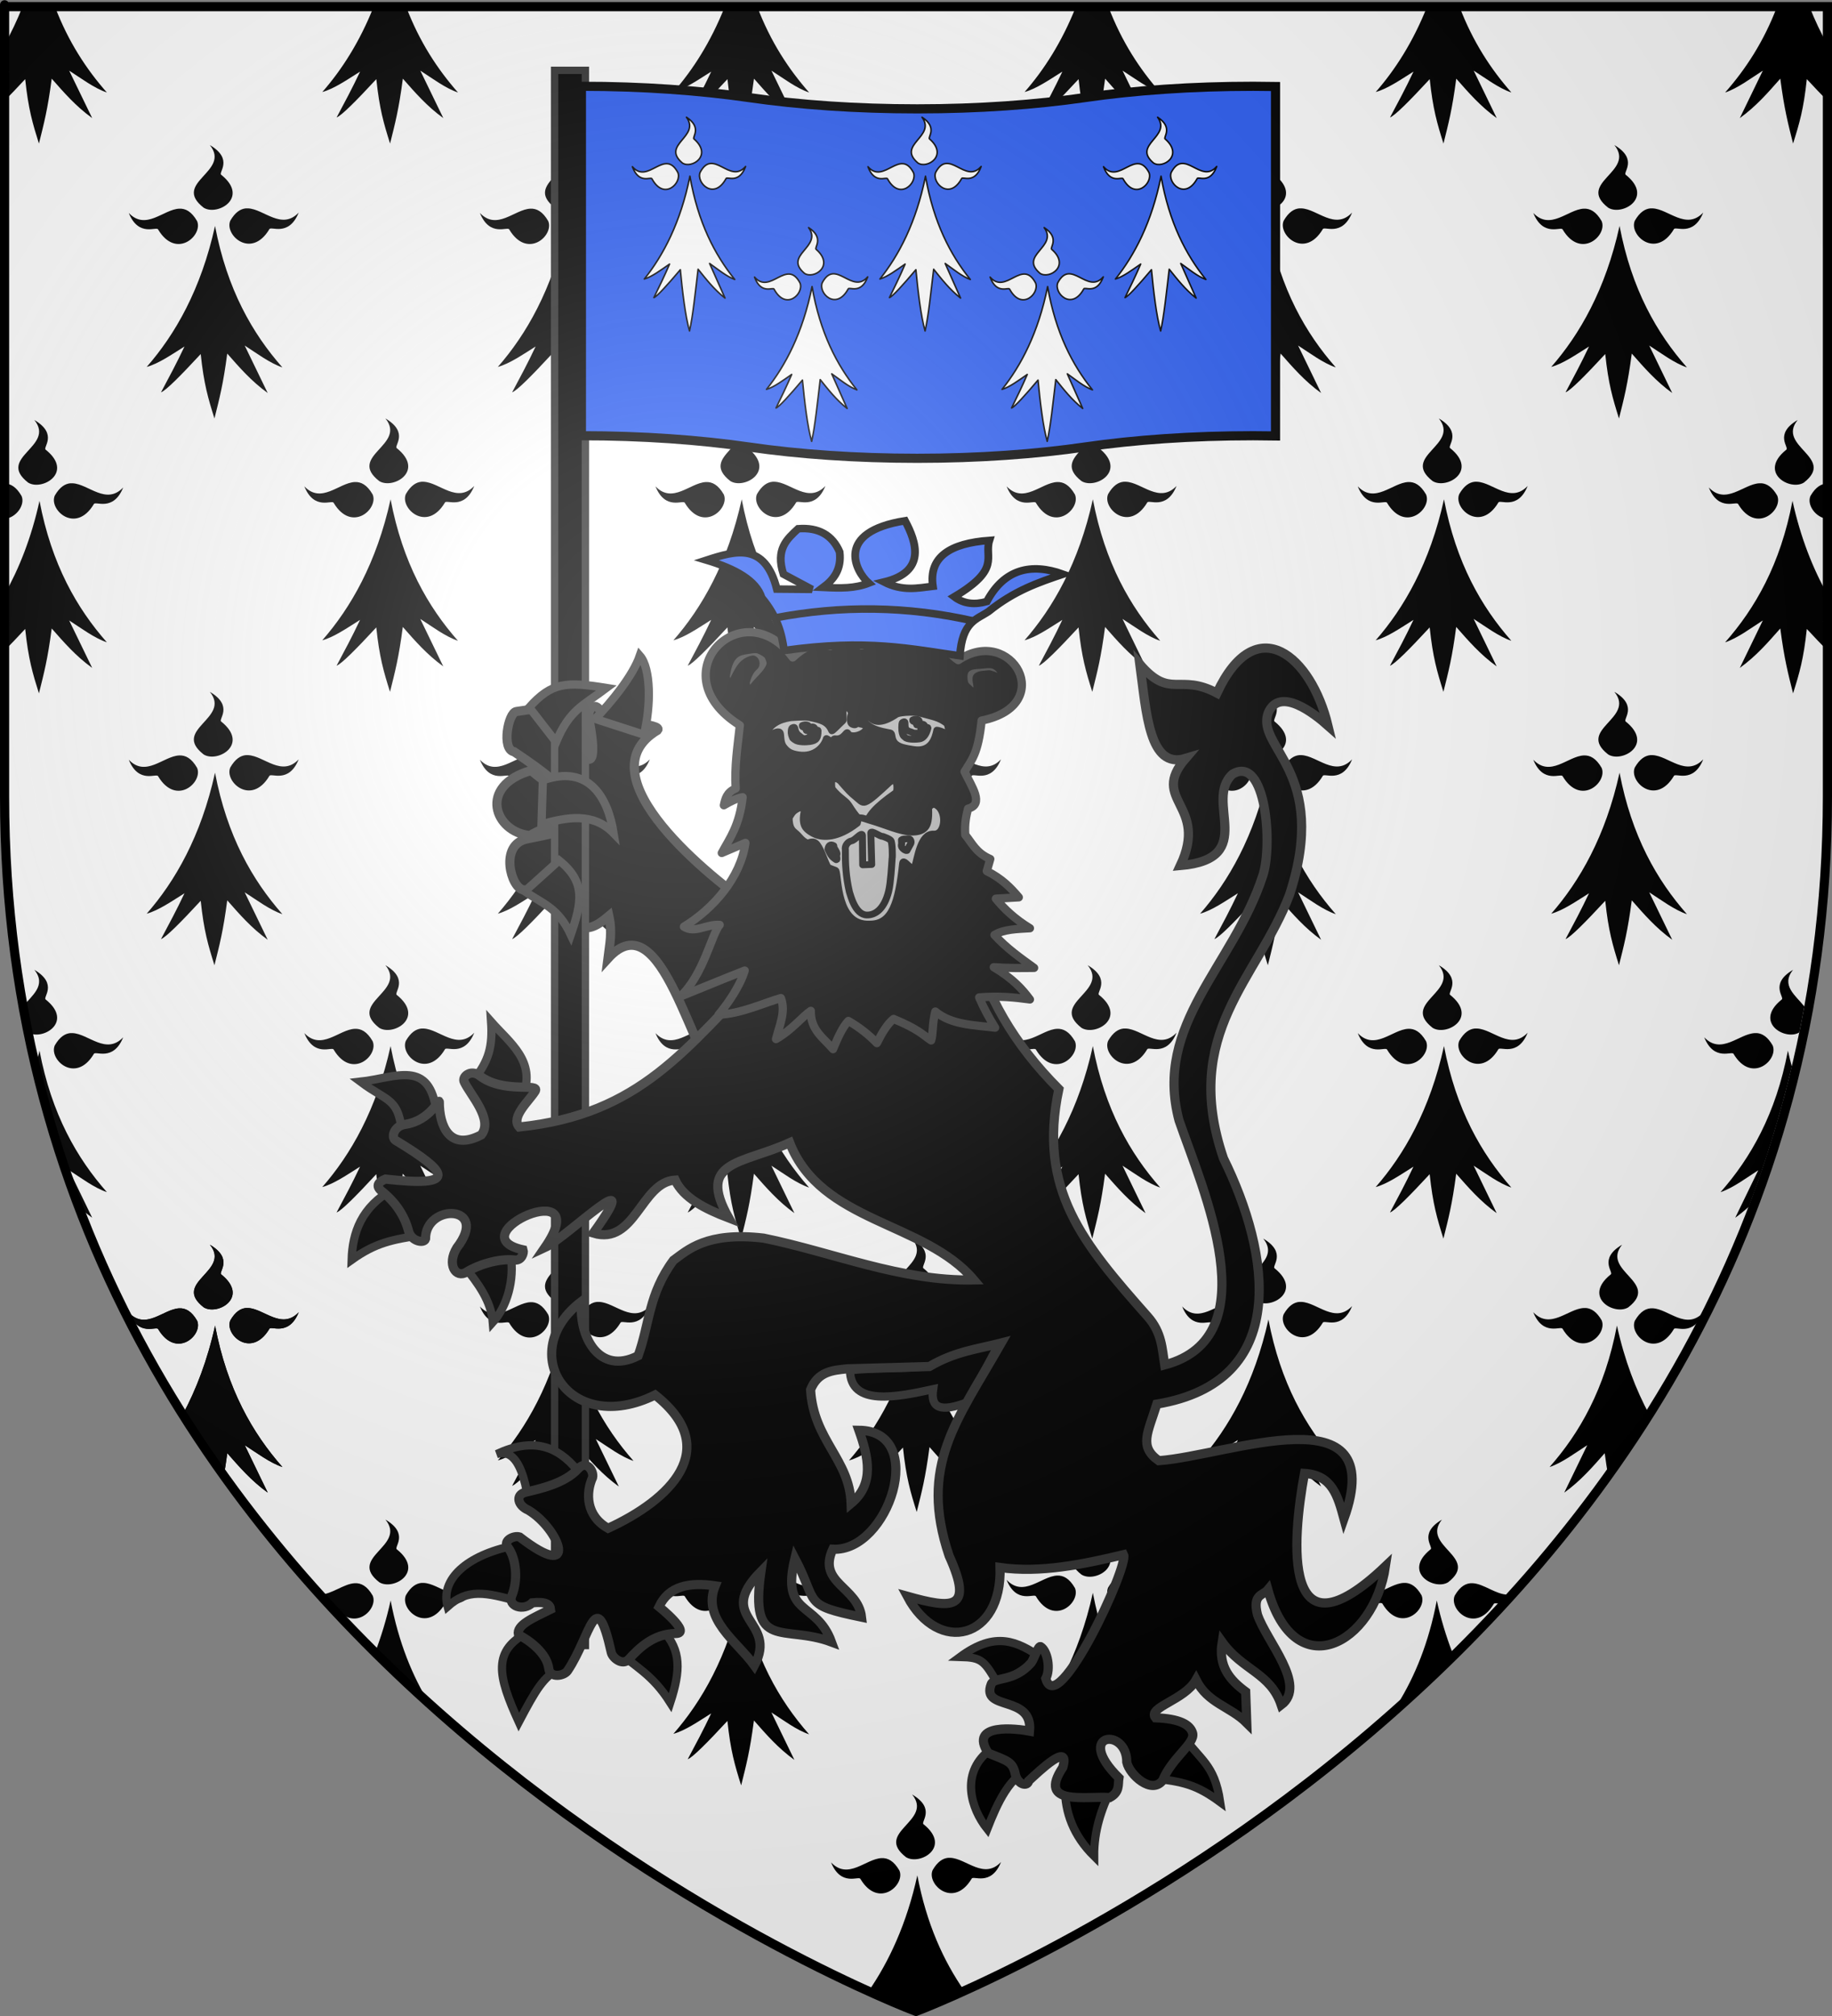
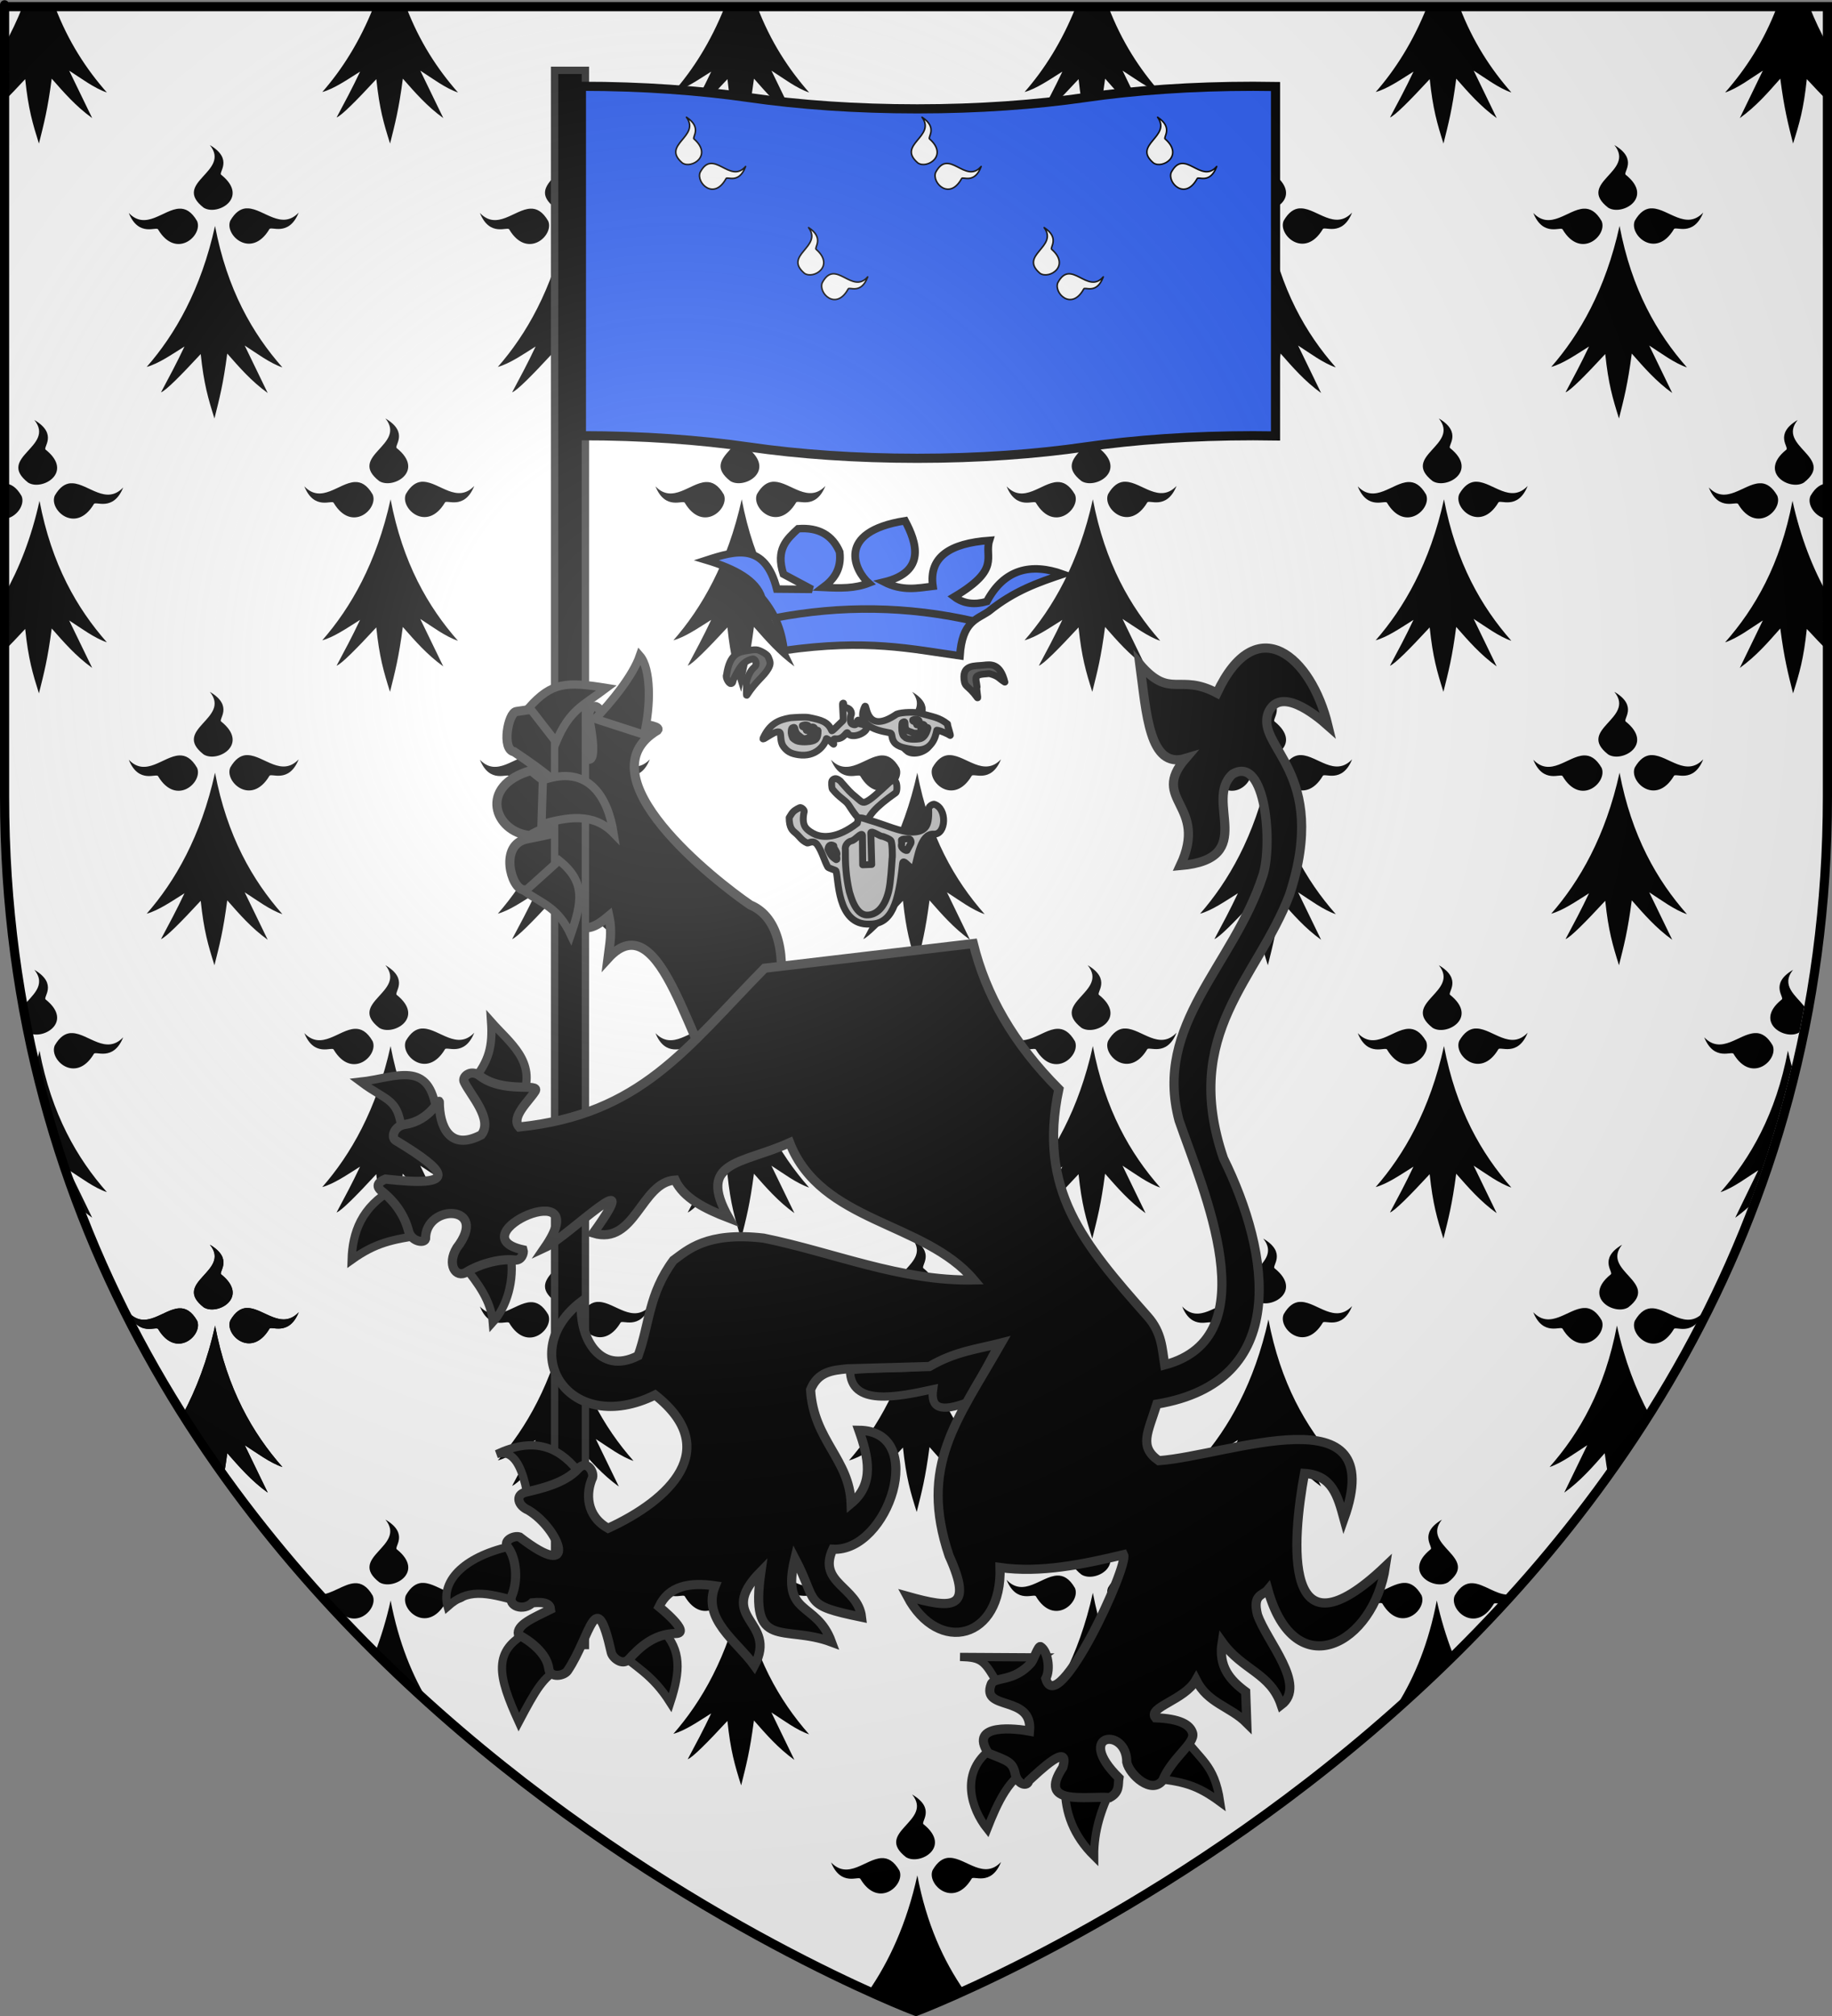
<svg xmlns="http://www.w3.org/2000/svg" xmlns:ns1="http://sodipodi.sourceforge.net/DTD/sodipodi-0.dtd" xmlns:ns2="http://www.inkscape.org/namespaces/inkscape" xmlns:xlink="http://www.w3.org/1999/xlink" height="660" width="600" version="1.0" id="svg2" ns1:version="0.32" ns2:version="0.46" ns1:docname="Blason_ville_fr_Ploërmel_(Morbihan).svg" ns1:docbase="D:\mes documents\Héraldique" ns2:export-filename="/Users/olivier/Desktop/Blason Rouge/Blason_Vide_3D.png" ns2:export-xdpi="144" ns2:export-ydpi="144" ns2:output_extension="org.inkscape.output.svg.inkscape">
  <rect width="100%" height="100%" fill="#808080" stroke="none" />
  <ns1:namedview ns2:window-height="977" ns2:window-width="1280" ns2:pageshadow="2" ns2:pageopacity="0.0" guidetolerance="10.0" gridtolerance="10.0" objecttolerance="10" borderopacity="1.0" bordercolor="#666666" pagecolor="#ffffff" id="base" showgrid="false" height="660px" ns2:zoom="1.1594271" ns2:cx="246.90376" ns2:cy="393.80898" ns2:window-x="-4" ns2:window-y="-4" ns2:current-layer="layer3" ns2:object-nodes="true" ns2:snap-global="false" />
  <desc id="desc4">Flag of Canton of Valais (Wallis)</desc>
  <defs id="defs6">
    <ns2:perspective ns1:type="inkscape:persp3d" ns2:vp_x="0 : 330 : 1" ns2:vp_y="0 : 1000 : 0" ns2:vp_z="600 : 330 : 1" ns2:persp3d-origin="300 : 220 : 1" id="perspective146" />
    <linearGradient id="linearGradient2893">
      <stop style="stop-color:white;stop-opacity:0.314;" offset="0" id="stop2895" />
      <stop id="stop2897" offset="0.19" style="stop-color:white;stop-opacity:0.251;" />
      <stop style="stop-color:#6b6b6b;stop-opacity:0.125;" offset="0.6" id="stop2901" />
      <stop style="stop-color:black;stop-opacity:0.125;" offset="1" id="stop2899" />
    </linearGradient>
    <radialGradient ns2:collect="always" xlink:href="#linearGradient2893" id="radialGradient3163" gradientUnits="userSpaceOnUse" gradientTransform="matrix(1.353,0,0,1.349,-77.629,-85.747)" cx="221.445" cy="226.331" fx="221.445" fy="226.331" r="300" />
  </defs>
  <g ns2:groupmode="layer" id="layer3" ns2:label="Fond écu" style="display:inline">
    <path ns1:nodetypes="cccccc" d="M 300,658.5 C 300,658.5 598.5,546.18 598.5,260.728 C 598.5,-24.723 598.5,2.176 598.5,2.176 L 1.5,2.176 L 1.5,260.728 C 1.5,546.18 300,658.5 300,658.5 z" style="fill:#ffffff;fill-opacity:1;fill-rule:evenodd;stroke:none;stroke-width:1px;stroke-linecap:butt;stroke-linejoin:miter;stroke-opacity:1" id="path7373" />
    <g id="g7308" ns2:label="Meubles" transform="translate(1400,-2.8023842e-4)">
      <g id="g3645" ns2:label="Calque 1" transform="translate(-117.596,-235.493)">
        <g transform="translate(109.318,303.367)" id="g7133" />
      </g>
    </g>
    <g transform="translate(701.5,-1.5)" style="display:inline" ns2:label="Meubles" id="g9139" />
    <g id="g5230">
      <rect width="600" height="660" x="0" y="-7.1054274e-15" style="fill:none;fill-opacity:1;fill-rule:nonzero;stroke:none;stroke-width:6.203;stroke-linecap:round;stroke-linejoin:round;stroke-miterlimit:4;stroke-dasharray:none;stroke-opacity:1" id="rect7092" />
      <path style="fill:#000000;fill-opacity:1;fill-rule:evenodd;stroke:none;stroke-width:1px;stroke-linecap:butt;stroke-linejoin:miter;stroke-opacity:1;display:inline" d="M 298.75,587.5 C 305.796,596.237 286.098,599.73 296.719,608 C 301.249,610.808 311.796,604.721 302.5,597.25 C 301.3,596.61 306.713,592.186 298.75,587.5 z M 310.532,608.218 C 308.769,608.385 307.041,609.475 305.438,612.25 C 303.427,616.902 312.269,624.982 318.219,615.062 C 318.64,613.852 324.577,617.717 327.844,609.593 C 322.242,615.479 316.484,608.451 311.282,608.218 C 311.027,608.207 310.784,608.195 310.532,608.218 z M 288.719,608.312 C 283.517,608.545 277.79,615.604 272.188,609.718 C 275.455,617.842 281.392,613.945 281.813,615.156 C 287.763,625.076 296.574,617.027 294.563,612.375 C 292.731,609.203 290.755,608.221 288.719,608.312 z M 300.438,613.968 C 296.942,629.855 291.139,642.206 284.469,651.875 C 286.298,652.703 287.875,653.424 289.407,654.093 C 289.749,653.876 290.098,653.651 290.438,653.437 C 290.292,653.748 290.147,654.037 290,654.343 C 292.003,655.214 293.702,655.971 295.125,656.562 C 295.343,656.328 295.529,656.146 295.75,655.906 C 295.787,656.251 295.807,656.542 295.844,656.875 C 298.517,657.976 300,658.5 300,658.5 C 300,658.5 301.515,657.954 304.282,656.812 C 304.331,656.448 304.388,656.129 304.438,655.75 C 304.649,655.989 304.853,656.23 305.063,656.468 C 306.588,655.835 308.462,655.039 310.625,654.093 L 310.157,653.125 C 310.496,653.342 310.843,653.585 311.188,653.812 C 312.656,653.168 314.087,652.533 315.813,651.75 C 309.004,641.954 303.457,629.841 300.438,613.968 z" id="path9317" />
      <path style="fill:#000000;fill-opacity:1;fill-rule:evenodd;stroke:none;stroke-width:1px;stroke-linecap:butt;stroke-linejoin:miter;stroke-opacity:1;display:inline" d="M 126.25,497.5 C 133.295,506.237 113.598,509.73 124.219,518 C 128.748,520.808 139.296,514.721 130,507.25 C 128.799,506.61 134.212,502.186 126.25,497.5 z M 138.031,518.218 C 136.269,518.385 134.541,519.475 132.938,522.25 C 130.927,526.902 139.768,534.982 145.719,525.062 C 146.14,523.852 152.076,527.717 155.344,519.593 C 149.742,525.479 143.983,518.451 138.781,518.218 C 138.527,518.207 138.283,518.195 138.031,518.218 z M 116.219,518.312 C 112.585,518.475 108.674,521.976 104.75,522.062 C 105.644,523.052 106.538,524.022 107.438,525 C 108.431,524.902 109.178,524.769 109.312,525.156 C 115.263,535.076 124.073,527.027 122.062,522.375 C 120.23,519.203 118.254,518.221 116.219,518.312 z M 127.938,523.968 C 126.571,530.176 124.826,535.821 122.844,541 C 128.755,546.86 134.726,552.454 140.719,557.843 C 135.092,548.768 130.567,537.792 127.938,523.968 z" id="path9291" ns2:tile-cx="130.04688" ns2:tile-cy="527.67188" ns2:tile-w="50.59375" ns2:tile-h="60.34375" ns2:tile-x0="104.75" ns2:tile-y0="497.5" />
      <path style="fill:#000000;fill-opacity:1;fill-rule:evenodd;stroke:none;stroke-width:1px;stroke-linecap:butt;stroke-linejoin:miter;stroke-opacity:1;display:inline" d="M 68.751,407.5 C 75.796,416.237 56.098,419.73 66.719,428 C 71.249,430.808 81.796,424.721 72.501,417.25 C 71.299,416.61 76.713,412.186 68.751,407.5 z M 80.532,428.218 C 78.77,428.385 77.041,429.475 75.438,432.25 C 73.427,436.902 82.269,444.982 88.219,435.062 C 88.64,433.852 94.577,437.717 97.844,429.593 C 92.242,435.479 86.484,428.451 81.282,428.218 C 81.027,428.207 80.783,428.195 80.532,428.218 z M 58.719,428.312 C 53.517,428.545 47.79,435.604 42.188,429.718 C 45.455,437.842 51.392,433.945 51.813,435.156 C 57.763,445.076 66.574,437.027 64.563,432.375 C 62.731,429.203 60.755,428.221 58.719,428.312 z M 70.438,433.968 C 67.922,445.402 64.209,455.004 59.844,463.093 C 64.179,469.966 68.675,476.648 73.313,483.125 C 73.681,480.989 74.065,478.601 74.438,475.75 C 78.415,480.261 82.308,484.786 87.688,488.656 L 80.157,473.125 C 84.057,475.618 88.364,478.89 92.501,480.281 C 82.693,469.157 74.398,454.786 70.438,433.968 z" id="path9294" ns2:tile-cx="70.016125" ns2:tile-cy="448.07812" ns2:tile-w="55.65625" ns2:tile-h="81.15625" ns2:tile-x0="42.188" ns2:tile-y0="407.5" />
      <path style="fill:#000000;fill-opacity:1;fill-rule:evenodd;stroke:none;display:inline" d="M 122.376,2.187 C 117.772,13.805 111.861,22.932 105.563,30.125 C 109.419,29.067 113.746,26.068 117.938,23.437 C 115.375,28.895 112.814,33.621 110.251,38.437 C 111.781,37.918 116.654,33.038 123.251,25.906 C 124.285,35.711 125.662,40.351 127.751,47 C 129.413,40.362 130.618,35.837 131.938,25.75 C 135.915,30.261 139.808,34.786 145.188,38.656 L 137.657,23.125 C 141.557,25.618 145.864,28.89 150,30.281 C 143.354,22.743 137.379,13.704 133,2.187 L 122.376,2.187 z" id="path9488" ns2:tile-cx="127.78175" ns2:tile-cy="24.59375" ns2:tile-w="44.4375" ns2:tile-h="44.8125" ns2:tile-x0="105.563" ns2:tile-y0="2.1875" />
      <path style="fill:#000000;fill-opacity:1;fill-rule:evenodd;stroke:none;display:inline" d="M 68.734,47.5 C 75.779,56.237 56.082,59.73 66.703,68 C 71.233,70.808 81.78,64.721 72.484,57.25 C 71.284,56.61 76.697,52.186 68.734,47.5 z M 80.516,68.218 C 78.754,68.385 77.025,69.475 75.422,72.25 C 73.411,76.902 82.253,84.982 88.203,75.062 C 88.624,73.852 94.561,77.717 97.828,69.593 C 92.226,75.479 86.468,68.451 81.266,68.218 C 81.011,68.207 80.767,68.195 80.516,68.218 z M 58.703,68.312 C 53.501,68.545 47.774,75.604 42.172,69.718 C 45.439,77.842 51.376,73.945 51.797,75.156 C 57.747,85.076 66.558,77.027 64.547,72.375 C 62.715,69.203 60.739,68.221 58.703,68.312 z M 70.422,73.968 C 65.841,94.783 57.324,109.53 48.047,120.125 C 51.903,119.067 56.23,116.068 60.422,113.437 C 57.859,118.895 55.298,123.621 52.734,128.437 C 54.265,127.918 59.138,123.038 65.734,115.906 C 66.769,125.711 68.146,130.351 70.234,137 C 71.897,130.362 73.102,125.837 74.422,115.75 C 78.399,120.261 82.291,124.786 87.672,128.656 L 80.141,113.125 C 84.041,115.618 88.348,118.89 92.484,120.281 C 82.677,109.157 74.382,94.786 70.422,73.968 z" id="path10100" ns2:tile-cx="1470.0001" ns2:tile-cy="92.25" ns2:tile-w="55.6563" ns2:tile-h="89.5" ns2:tile-x0="1442.172" ns2:tile-y0="47.5" />
      <use style="display:inline" x="0" y="0" ns2:tiled-clone-of="#path10100" xlink:href="#path10100" transform="translate(57.5,89.5)" id="use10104" width="600" height="660" />
      <use style="display:inline" x="0" y="0" ns2:tiled-clone-of="#path10100" xlink:href="#path10100" transform="translate(0,179)" id="use10106" width="600" height="660" />
      <use style="display:inline" x="0" y="0" ns2:tiled-clone-of="#path10100" xlink:href="#path10100" transform="translate(57.5,268.5)" id="use10108" width="600" height="660" />
      <use style="display:inline" x="0" y="0" ns2:tiled-clone-of="#path10100" xlink:href="#path10100" transform="translate(115,0)" id="use10116" width="600" height="660" />
      <use style="display:inline" x="0" y="0" ns2:tiled-clone-of="#path10100" xlink:href="#path10100" transform="translate(172.5,89.5)" id="use10118" width="600" height="660" />
      <use style="display:inline" x="0" y="0" ns2:tiled-clone-of="#path10100" xlink:href="#path10100" transform="translate(115,179)" id="use10120" width="600" height="660" />
      <use style="display:inline" x="0" y="0" ns2:tiled-clone-of="#path10100" xlink:href="#path10100" transform="translate(172.5,268.5)" id="use10122" width="600" height="660" />
      <use style="display:inline" x="0" y="0" ns2:tiled-clone-of="#path10100" xlink:href="#path10100" transform="translate(115,358)" id="use10124" width="600" height="660" />
      <use style="display:inline" x="0" y="0" ns2:tiled-clone-of="#path10100" xlink:href="#path10100" transform="translate(172.5,447.5)" id="use10126" width="600" height="660" />
      <use style="display:inline" x="0" y="0" ns2:tiled-clone-of="#path10100" xlink:href="#path10100" transform="translate(230,0)" id="use10130" width="600" height="660" />
      <use style="display:inline" x="0" y="0" ns2:tiled-clone-of="#path10100" xlink:href="#path10100" transform="translate(287.5,89.5)" id="use10132" width="600" height="660" />
      <use style="display:inline" x="0" y="0" ns2:tiled-clone-of="#path10100" xlink:href="#path10100" transform="translate(230,179)" id="use10134" width="600" height="660" />
      <use style="display:inline" x="0" y="0" ns2:tiled-clone-of="#path10100" xlink:href="#path10100" transform="translate(287.5,268.5)" id="use10136" width="600" height="660" />
      <use style="display:inline" x="0" y="0" ns2:tiled-clone-of="#path10100" xlink:href="#path10100" transform="translate(230,358)" id="use10138" width="600" height="660" />
      <use style="display:inline" x="0" y="0" ns2:tiled-clone-of="#path10100" xlink:href="#path10100" transform="translate(287.5,447.5)" id="use10140" width="600" height="660" />
      <use style="display:inline" x="0" y="0" ns2:tiled-clone-of="#path10100" xlink:href="#path10100" transform="translate(345,0)" id="use10144" width="600" height="660" />
      <use style="display:inline" x="0" y="0" ns2:tiled-clone-of="#path10100" xlink:href="#path10100" transform="translate(402.5,89.5)" id="use10146" width="600" height="660" />
      <use style="display:inline" x="0" y="0" ns2:tiled-clone-of="#path10100" xlink:href="#path10100" transform="translate(345,179)" id="use10148" width="600" height="660" />
      <use style="display:inline" x="0" y="0" ns2:tiled-clone-of="#path10100" xlink:href="#path10100" transform="translate(402.5,268.5)" id="use10150" width="600" height="660" />
      <use style="display:inline" x="0" y="0" ns2:tiled-clone-of="#path10100" xlink:href="#path10100" transform="translate(345,358)" id="use10152" width="600" height="660" />
      <use style="display:inline" x="0" y="0" ns2:tiled-clone-of="#path10100" xlink:href="#path10100" transform="translate(460,0)" id="use10158" width="600" height="660" />
      <use style="display:inline" x="0" y="0" ns2:tiled-clone-of="#path10100" xlink:href="#path10100" transform="translate(460,179)" id="use10162" width="600" height="660" />
      <use style="display:inline" x="0" y="0" ns2:tiled-clone-of="#path9294" xlink:href="#path9294" id="use10174" width="600" height="660" />
      <use style="display:inline" x="0" y="0" ns2:tiled-clone-of="#path9294" xlink:href="#path9294" transform="matrix(-1,0,0,1,600,0)" id="use10176" width="600" height="660" />
      <use style="display:inline" x="0" y="0" ns2:tiled-clone-of="#path11587" xlink:href="#path11587" id="use10180" transform="matrix(-1,0,0,1,600,0)" width="600" height="660" />
      <use style="display:inline" x="0" y="0" ns2:tiled-clone-of="#path9360" xlink:href="#path9360" transform="matrix(-1,0,0,1,600,0)" id="use10187" width="600" height="660" />
      <use style="display:inline" x="0" y="0" ns2:tiled-clone-of="#path9370" xlink:href="#path9370" transform="matrix(-1,0,0,1,598.5,0)" id="use10194" width="600" height="660" />
      <use style="display:inline" x="0" y="0" ns2:tiled-clone-of="#path9488" xlink:href="#path9488" transform="translate(115,0)" id="use10201" width="600" height="660" />
      <use style="display:inline" x="0" y="0" ns2:tiled-clone-of="#path9488" xlink:href="#path9488" transform="translate(230,0)" id="use10203" width="600" height="660" />
      <use style="display:inline" x="0" y="0" ns2:tiled-clone-of="#path9488" xlink:href="#path9488" transform="translate(345,0)" id="use10205" width="600" height="660" />
      <use style="display:inline" x="0" y="0" ns2:tiled-clone-of="#path9291" xlink:href="#path9291" transform="matrix(-1,0,0,1,598.5,0)" id="use10214" width="600" height="660" />
      <path style="fill:#000000;fill-opacity:1;fill-rule:evenodd;stroke:none;stroke-width:1px;stroke-linecap:butt;stroke-linejoin:miter;stroke-opacity:1;display:inline" d="M 11.25,137.5 C 18.295,146.237 -1.402,149.73 9.219,158 C 13.748,160.808 24.296,154.721 15,147.25 C 13.799,146.61 19.212,142.186 11.25,137.5 z M 23.031,158.218 C 21.269,158.385 19.541,159.475 17.938,162.25 C 15.927,166.902 24.768,174.982 30.719,165.062 C 31.14,163.852 37.076,167.717 40.344,159.593 C 34.742,165.479 28.983,158.451 23.781,158.218 C 23.527,158.207 23.283,158.195 23.031,158.218 z M 1.5,158.312 L 1.5,169.875 C 5.343,169.511 8.316,165.275 7.062,162.375 C 5.316,159.352 3.435,158.324 1.5,158.312 z M 12.938,163.968 C 10.263,176.123 6.227,186.196 1.5,194.593 L 1.5,204.343 C 1.976,204.04 2.464,203.734 2.938,203.437 C 2.463,204.448 1.974,205.409 1.5,206.375 L 1.5,212.968 C 3.453,210.996 5.675,208.69 8.25,205.906 C 9.284,215.711 10.661,220.351 12.75,227 C 14.413,220.362 15.618,215.837 16.938,205.75 C 20.914,210.261 24.807,214.786 30.188,218.656 L 22.656,203.125 C 26.557,205.618 30.864,208.89 35,210.281 C 25.193,199.157 16.897,184.786 12.938,163.968 z" id="path11587" ns2:tile-cx="20.921875" ns2:tile-cy="182.25" ns2:tile-w="38.84375" ns2:tile-h="89.5" ns2:tile-x0="1.5" ns2:tile-y0="137.5" />
      <path style="fill:#000000;fill-opacity:1;fill-rule:evenodd;stroke:none;display:inline" d="M 7.375,2.187 C 5.593,6.684 3.627,10.815 1.5,14.593 L 1.5,24.343 C 1.976,24.04 2.464,23.734 2.938,23.437 C 2.463,24.448 1.974,25.409 1.5,26.375 L 1.5,32.968 C 3.453,30.996 5.675,28.69 8.25,25.906 C 9.284,35.711 10.661,40.351 12.75,47 C 14.413,40.362 15.618,35.837 16.938,25.75 C 20.914,30.261 24.807,34.786 30.188,38.656 L 22.656,23.125 C 26.557,25.618 30.864,28.89 35,30.281 C 28.354,22.743 22.379,13.704 18,2.187 L 7.375,2.187 z" id="path9360" ns2:tile-cx="18.25" ns2:tile-cy="24.59375" ns2:tile-w="33.5" ns2:tile-h="44.8125" ns2:tile-x0="1.5" ns2:tile-y0="2.1875" />
      <path style="fill:#000000;fill-opacity:1;fill-rule:evenodd;stroke:none;display:inline" d="M 11.251,317.5 C 15.385,322.628 10.316,325.959 7.563,329.5 C 8.076,332.346 8.615,335.163 9.188,337.968 C 9.2,337.978 9.207,337.99 9.219,338 C 13.749,340.808 24.296,334.721 15.001,327.25 C 13.8,326.61 19.213,322.186 11.251,317.5 z M 23.032,338.218 C 21.27,338.385 19.541,339.475 17.938,342.25 C 15.927,346.902 24.769,354.982 30.719,345.062 C 31.14,343.852 37.077,347.717 40.344,339.593 C 34.742,345.479 28.984,338.451 23.782,338.218 C 23.527,338.207 23.283,338.195 23.032,338.218 z M 12.938,343.968 C 12.545,345.755 12.106,347.489 11.657,349.187 C 15.443,365.165 20.193,380.451 25.75,395.062 C 27.126,396.308 28.591,397.508 30.188,398.656 L 22.657,383.125 C 26.557,385.618 30.864,388.89 35.001,390.281 C 25.193,379.157 16.898,364.786 12.938,343.968 z" id="path9370" ns2:tile-cx="23.953625" ns2:tile-cy="358.07812" ns2:tile-w="32.78125" ns2:tile-h="81.15625" ns2:tile-x0="7.563" ns2:tile-y0="317.5" />
    </g>
    <g id="g11262" ns2:label="Meubles" transform="translate(700,-2.8023842e-4)">
      <g id="g11264" ns2:label="Calque 1" transform="translate(-117.596,-235.493)">
        <g transform="translate(109.318,303.367)" id="g11266" />
      </g>
    </g>
    <g id="g5638" style="fill:#fcef3c;fill-opacity:1;stroke:#000000;stroke-width:3;stroke-linecap:round;stroke-linejoin:round;stroke-miterlimit:4;stroke-dasharray:none;stroke-opacity:1" transform="matrix(1.031,0,0,0.996,18.41,-721.159)">
      <g id="g8990" style="fill:#fcef3c;fill-opacity:1;stroke:#000000;stroke-width:3;stroke-linecap:round;stroke-linejoin:round;stroke-miterlimit:4;stroke-dasharray:none;stroke-opacity:1">
        <g id="g7203" style="fill:#fcef3c;fill-opacity:1;stroke:#000000;stroke-width:3;stroke-linecap:round;stroke-linejoin:round;stroke-miterlimit:4;stroke-dasharray:none;stroke-opacity:1" />
      </g>
    </g>
    <g id="g9884" style="fill:#fcef3c;fill-opacity:1;stroke:#000000;stroke-width:3;stroke-linecap:round;stroke-linejoin:round;stroke-miterlimit:4;stroke-dasharray:none;stroke-opacity:1" transform="matrix(1.031,0,0,0.996,18.41,-721.159)">
      <g id="g8094" style="fill:#fcef3c;fill-opacity:1;stroke:#000000;stroke-width:3;stroke-linecap:round;stroke-linejoin:round;stroke-miterlimit:4;stroke-dasharray:none;stroke-opacity:1" />
    </g>
    <g id="g3690" transform="matrix(1.031,0,0,0.996,18.41,-721.159)">
      <g id="g1896" style="fill:#fcef3c;fill-opacity:1;stroke:#000000;stroke-width:3;stroke-linecap:round;stroke-linejoin:round;stroke-miterlimit:4;stroke-dasharray:none;stroke-opacity:1" />
      <g id="g2799" style="fill:#fcef3c;fill-opacity:1;stroke:#000000;stroke-width:3;stroke-linecap:round;stroke-linejoin:round;stroke-miterlimit:4;stroke-dasharray:none;stroke-opacity:1" />
    </g>
    <path style="fill:#000000;fill-opacity:1;fill-rule:evenodd;stroke:#313131;stroke-width:3;stroke-linecap:butt;stroke-linejoin:miter;stroke-miterlimit:4;stroke-dasharray:none;stroke-opacity:1;display:inline" d="M 245.694,296.247 C 234.322,288.479 190.247,254.041 215.342,239.065 C 217.375,236.752 199.631,236.781 196.286,232.233 C 194.346,229.596 191.911,232.753 193.083,236.42 C 197.847,262.523 184.522,239.068 187.507,235.074 C 185.604,229.786 179.376,231.515 169.103,232.945 C 166.418,233.319 164.18,245.443 168.353,246.095 C 189.983,260.49 187.071,263.199 173.932,252.246 C 156.38,257.301 162.003,272.468 173.553,273.541 C 185.058,266.546 203.169,268.768 172.659,274.638 C 163.346,276.429 167.4,290.846 171.401,291.306 C 176.249,291.864 176.922,289.835 180.033,292.918 C 191.404,275.921 193.13,291.822 189.716,303.509 C 193.456,304.606 196.45,302.343 199.399,299.878 C 200.599,305.401 199.687,308.99 199.096,313.797 C 216.963,294.139 226.369,347.026 237.689,357.377 C 253.443,350.567 265.32,304.384 245.694,296.247 z" id="path1938" ns1:nodetypes="ccsccscccsscccccc" />
    <rect style="opacity:1;fill:#000000;fill-opacity:1;stroke:#313131;stroke-width:2.41;stroke-miterlimit:4;stroke-dasharray:none;stroke-opacity:1;display:inline" id="rect7667" width="10.09" height="515.685" x="181.629" y="23.026" />
  </g>
  <g ns2:groupmode="layer" id="layer4" ns2:label="Meubles" style="display:inline">
    <path style="fill:#000000;fill-opacity:1;fill-rule:evenodd;stroke:#313131;stroke-width:2.7;stroke-linecap:butt;stroke-linejoin:miter;stroke-miterlimit:4;stroke-dasharray:none;stroke-opacity:1" d="M 194.93,235.349 L 210.905,240.524 C 213.238,230.962 213.21,218.823 209.555,214.649 C 207.276,221.283 200.185,229.906 194.93,235.349 z" id="path8263" ns1:nodetypes="cccc" />
    <path style="fill:#000000;fill-opacity:1;fill-rule:evenodd;stroke:#313131;stroke-width:2.7;stroke-linecap:butt;stroke-linejoin:miter;stroke-miterlimit:4;stroke-dasharray:none;stroke-opacity:1" d="M 182.128,242.92 L 173.328,231.576 C 180.714,223.316 185.471,223.109 198.627,225.22 C 191.02,230.965 186.559,232.309 182.128,242.92 z" id="path8265" ns1:nodetypes="cccc" />
    <path style="fill:#000000;fill-opacity:1;fill-rule:evenodd;stroke:#313131;stroke-width:2.7;stroke-linecap:butt;stroke-linejoin:miter;stroke-miterlimit:4;stroke-dasharray:none;stroke-opacity:1" d="M 177.796,255.456 L 177.346,269.856 C 185.717,267.518 194.242,265.879 200.971,272.781 C 199.14,261.346 193.087,250.066 177.796,255.456 z" id="path8267" ns1:nodetypes="cccc" />
    <path style="fill:#000000;fill-opacity:1;fill-rule:evenodd;stroke:#313131;stroke-width:2.7;stroke-linecap:butt;stroke-linejoin:miter;stroke-miterlimit:4;stroke-dasharray:none;stroke-opacity:1" d="M 183.109,281.699 L 171.859,291.824 C 177.806,295.941 182.772,297.125 186.934,305.999 C 190.543,295.471 191.984,288.789 183.109,281.699 z" id="path8269" ns1:nodetypes="cccc" />
    <path style="fill:#000000;fill-opacity:1;fill-rule:evenodd;stroke:#313131;stroke-width:2.7;stroke-linecap:butt;stroke-linejoin:miter;stroke-miterlimit:4;stroke-dasharray:none;stroke-opacity:1" d="M 173.105,491.624 L 190.88,483.749 C 190.319,482.936 189.745,482.164 189.157,481.435 C 182.604,473.302 174.385,470.54 162.688,476.029 C 165.064,475.406 170.57,474.203 173.105,491.624 z" id="path7286" ns1:nodetypes="ccscc" />
    <path style="fill:#000000;fill-opacity:1;fill-rule:evenodd;stroke:#313131;stroke-width:2.7;stroke-linecap:butt;stroke-linejoin:miter;stroke-miterlimit:4;stroke-dasharray:none;stroke-opacity:1" d="M 168.155,506.024 L 170.405,524.474 C 158.634,521.113 153.212,520.11 146.587,525.94 C 144.134,517.032 152.897,509.154 168.155,506.024 z" id="path7288" ns1:nodetypes="cccc" />
    <path style="fill:#000000;fill-opacity:1;fill-rule:evenodd;stroke:#313131;stroke-width:2.7;stroke-linecap:butt;stroke-linejoin:miter;stroke-miterlimit:4;stroke-dasharray:none;stroke-opacity:1" d="M 173.33,534.149 L 183.23,546.074 C 177.79,549.4 175.769,552.688 169.917,563.763 C 163.037,548.688 161.015,540.226 173.33,534.149 z" id="path7290" ns1:nodetypes="cccc" />
    <path style="fill:#000000;fill-opacity:1;fill-rule:evenodd;stroke:#313131;stroke-width:2.7;stroke-linecap:butt;stroke-linejoin:miter;stroke-miterlimit:4;stroke-dasharray:none;stroke-opacity:1" d="M 323.651,573.311 C 314.559,580.853 318.002,592.074 323.333,598.767 C 326.635,590.366 330.719,581.112 338.14,578.768 L 323.651,573.311 z" id="path3396" ns1:nodetypes="cccc" />
    <path style="fill:#000000;fill-opacity:1;fill-rule:evenodd;stroke:#313131;stroke-width:2.7;stroke-linecap:butt;stroke-linejoin:miter;stroke-miterlimit:4;stroke-dasharray:none;stroke-opacity:1" d="M 155.401,356.361 L 171.305,358.649 C 175.601,347.41 167.056,341.499 160.83,334.459 C 161.366,342.65 160.159,347.228 155.055,353.647 C 154.223,354.693 156.491,355.11 155.401,356.361 z" id="path6309" ns1:nodetypes="cccsc" />
    <path style="fill:#000000;fill-opacity:1;fill-rule:evenodd;stroke:#313131;stroke-width:2.7;stroke-linecap:butt;stroke-linejoin:miter;stroke-miterlimit:4;stroke-dasharray:none;stroke-opacity:1" d="M 142.955,364.274 L 131.853,372.479 C 130.689,359.071 127.452,361.177 118.051,354.127 C 129.573,352.864 140.889,346.446 142.955,364.274 z" id="path6311" ns1:nodetypes="cccc" />
-     <path style="fill:#000000;fill-opacity:1;fill-rule:evenodd;stroke:#313131;stroke-width:2.7;stroke-linecap:butt;stroke-linejoin:miter;stroke-miterlimit:4;stroke-dasharray:none;stroke-opacity:1" d="M 340.993,542.605 L 327.151,551.992 C 322.354,543.556 321.702,542.661 314.423,542.446 C 326.143,533.809 333.137,537.397 340.993,542.605 z" id="path2425" ns1:nodetypes="cccc" />
+     <path style="fill:#000000;fill-opacity:1;fill-rule:evenodd;stroke:#313131;stroke-width:2.7;stroke-linecap:butt;stroke-linejoin:miter;stroke-miterlimit:4;stroke-dasharray:none;stroke-opacity:1" d="M 340.993,542.605 L 327.151,551.992 C 322.354,543.556 321.702,542.661 314.423,542.446 z" id="path2425" ns1:nodetypes="cccc" />
    <path style="fill:#000000;fill-opacity:1;fill-rule:evenodd;stroke:#313131;stroke-width:2.7;stroke-linecap:butt;stroke-linejoin:miter;stroke-miterlimit:4;stroke-dasharray:none;stroke-opacity:1" d="M 128.78,389.249 L 138.23,404.324 C 128.497,405.813 123.107,406.78 115.165,412.447 C 115.444,403.547 118.303,395.15 128.78,389.249 z" id="path6313" ns1:nodetypes="cccc" />
    <path style="fill:#000000;fill-opacity:1;fill-rule:evenodd;stroke:#313131;stroke-width:2.7;stroke-linecap:butt;stroke-linejoin:miter;stroke-miterlimit:4;stroke-dasharray:none;stroke-opacity:1" d="M 348.789,585.084 L 364.062,585.403 C 360.754,592.128 358.269,599.265 358.335,607.676 C 351.621,601.029 348.716,593.429 348.789,585.084 z" id="path4367" ns1:nodetypes="cccc" />
    <path style="fill:#000000;fill-opacity:1;fill-rule:evenodd;stroke:#313131;stroke-width:2.7;stroke-linecap:butt;stroke-linejoin:miter;stroke-miterlimit:4;stroke-dasharray:none;stroke-opacity:1" d="M 387.12,567.677 L 377.124,582.143 C 387.457,583.231 391.843,584.257 399.623,589.967 C 397.709,577.156 392.915,576.425 387.12,567.677 z" id="path5338" ns1:nodetypes="cccc" />
    <path style="fill:#000000;fill-opacity:1;fill-rule:evenodd;stroke:#313131;stroke-width:2.7;stroke-linecap:butt;stroke-linejoin:miter;stroke-miterlimit:4;stroke-dasharray:none;stroke-opacity:1" d="M 161.405,432.899 C 160.872,426.002 156.625,420.165 151.955,414.449 L 167.255,410.849 C 168.565,419.135 166.046,427.773 161.405,432.899 z" id="path6315" ns1:nodetypes="cccc" />
    <path style="fill:#000000;fill-opacity:1;fill-rule:evenodd;stroke:#313131;stroke-width:2.7;stroke-linecap:butt;stroke-linejoin:miter;stroke-miterlimit:4;stroke-dasharray:none;stroke-opacity:1" d="M 202.153,540.318 L 217.205,533.924 C 223.061,540.297 222.97,546.798 219.517,557.402 C 213.517,547.94 208.153,545.904 202.153,540.318 z" id="path7292" ns1:nodetypes="cccc" />
    <path style="fill:#000000;fill-opacity:1;fill-rule:evenodd;stroke:#313131;stroke-width:2.7;stroke-linecap:butt;stroke-linejoin:miter;stroke-miterlimit:4;stroke-dasharray:none;stroke-opacity:1" d="M 278.374,448.599 C 278.518,460.525 293.722,457.391 305.607,454.802 C 304.727,460.922 307.85,462.503 316.954,459.038 L 327.242,439.824 C 320.315,441.662 314.01,441.663 304.094,447.237 C 295.522,448.221 287.336,447.653 278.374,448.599 z" id="path9897" ns1:nodetypes="cccccc" />
    <path style="fill:#000000;fill-opacity:1;fill-rule:evenodd;stroke:#313131;stroke-width:3;stroke-linecap:butt;stroke-linejoin:miter;stroke-miterlimit:4;stroke-dasharray:none;stroke-opacity:1" d="M 346.781,356.552 C 331.88,341.596 322.867,325.659 318.765,308.904 L 250.421,316.977 C 224.539,343.307 209.946,364.79 170.049,368.962 C 167.165,365.751 173.334,360.396 175.261,357.261 C 177.063,354.315 164.957,358.208 157.064,352.166 C 154.085,349.886 151.137,352.637 152.055,354.218 C 153.908,358.296 161.663,366.415 157.639,371.53 C 147.106,377.054 143.865,368.493 143.881,360.734 C 143.884,359.315 141.06,366.861 132.659,368.104 C 129.018,368.643 128.064,372.25 129.479,373.294 C 147.466,384.133 149.833,388.687 126.242,386.008 C 124.13,386.891 122.705,388.148 125.081,390.031 C 129.472,393.51 132.501,397.976 133.813,403.035 C 134.687,406.404 138.864,407.188 139.359,405.615 C 139.297,393.802 160.557,394.332 149.615,408.512 C 146.248,413.953 149.284,418.7 152.859,416.419 C 156.234,414.265 163.131,411.887 168.618,412.504 C 170.819,412.752 171.656,410.197 171.333,409.187 C 149.228,404.376 195.477,383.659 178.456,408.43 C 185.811,405.048 212.292,378.642 194.315,403.697 C 208.041,407.815 209.916,387.017 221.123,386.33 C 223.818,392.164 230.78,395.701 238.668,398.739 C 228.008,379.846 243.032,381.175 258.629,374.097 C 268.89,400.398 302.755,399.792 318.966,419.029 C 294.918,419.516 273.016,409.991 250.07,405.335 C 231.4,403.17 225.21,409.229 220.544,412.61 C 212.321,423.751 212.777,433.446 208.99,443.848 C 196.17,450.402 189.386,437.448 190.49,426.027 C 168.509,442.628 186.509,470.566 214.553,456.686 C 236.883,474.317 219.313,491.095 199.148,500.334 C 191.863,496.247 191.794,488.7 194.084,483.683 C 194.543,481.742 192.187,477.7 189.264,480.923 C 184.94,485.691 176.727,487.423 172.108,488.538 C 168.631,489.377 169.63,492.97 173,494.369 C 183.332,500.515 190.013,518.522 170.174,503.178 C 168.206,502.568 164.714,504.439 166.252,506.416 C 169.219,510.226 169.654,517.576 167.636,522.351 C 166.157,525.851 171.477,527.57 174.328,524.726 C 178.901,524.268 180.158,525.318 180.319,526.865 C 174.609,529.7 169.089,531.942 169.78,535.176 C 173.204,536.905 179.1,541.091 179.748,546.35 C 180.13,549.444 184.718,548.704 185.882,546.977 C 193.573,535.568 195.082,518.145 200.207,541.013 C 200.59,542.723 203.853,545.492 205.958,543.189 C 209.243,539.597 214.031,534.845 221.348,534.766 C 226.644,534.71 215.837,526.009 215.837,526.009 C 219.027,519.198 225.82,517.932 234.237,519.163 C 229.782,530.063 241.307,537.268 247.075,545.266 C 255.041,530.395 233.871,530.04 249.215,514.455 C 245.424,540.767 256.521,531.69 272.322,537.563 C 267.314,523.85 255.693,529.366 260.341,510.176 C 268.129,524.988 262.528,525.372 282.165,529.433 C 281.021,519.465 267.602,518.317 272.75,507.181 C 291.001,508.201 304.056,468.466 281.309,468.24 C 284.404,476.993 286.488,485.765 278.741,492.203 C 278.251,477.682 266.432,471.574 265.476,454.974 C 267.88,448.983 272.696,448.619 277.457,448.128 L 304.391,447.371 C 312.839,442.392 320.224,441.664 327.926,439.669 C 313.28,465.33 300.887,479.818 310.835,509.32 C 319.005,527.305 311.855,526.7 297.142,522.586 C 307.403,541.933 328.23,536.593 327.524,513.172 C 340.79,515.051 354.723,512.129 367.989,508.968 C 369.797,512.58 346.32,563.162 342.502,549.545 C 344.151,546.46 343.11,540.482 340.801,539.077 C 340.068,538.632 338.478,543.495 337.738,544.341 C 332.032,550.864 325.63,548.797 324.628,551.388 C 321.188,560.28 338.318,554.682 337.196,566.733 C 333.179,565.966 316.981,563.892 323.673,573.937 C 329.963,576.487 331.656,576.746 332.49,580.708 C 333.257,584.356 336.578,585.02 336.911,583.005 C 340.409,579.803 350.656,569.882 348.064,578.644 C 339.555,591.386 355.83,587.91 363.47,588.486 C 366.837,586.642 366.11,584.287 366.465,582.067 C 351.499,567.326 369.14,565.265 369.033,576.932 C 369.938,581.028 377.242,587.678 380.813,582.824 C 383.731,575.57 391.509,570.722 390.593,567.407 C 389.816,564.597 386.3,562.645 378.447,562.383 C 375.667,558.927 387.989,556.616 391.712,549.973 C 395.599,557.704 402.867,558.616 408.328,564.073 L 407.973,553.824 C 402.939,550.1 398.922,545.676 400.271,537.563 C 406.895,546.817 416.086,547.674 419.616,558.17 C 428.201,551.687 414.737,537.283 411.825,528.577 C 410.166,521.822 413.61,522.439 415.248,520.446 C 424.122,552.29 449.992,538.226 453.761,512.744 C 419.769,545.131 423.171,504.346 427.23,482.361 C 436.349,482.914 438.138,489.829 440.167,497.213 C 455.256,454.988 402.304,476.606 379.491,478.199 C 372.928,473.564 375.932,469.07 378.875,459.681 C 422.787,452.405 416.083,410.421 400.699,379.232 C 386.728,338.118 411.834,320.512 422.341,292.923 C 435.596,252.354 410.988,244.728 415.399,233.285 C 419.197,224.694 430.556,233.7 434.933,237.59 C 429.448,214.792 411.426,199.377 398.559,226.892 C 386.108,220.294 383.323,229.075 373.312,217.478 C 375.456,233.444 376.344,251.924 388.289,248.288 C 376.36,262.132 395.997,263.352 386.577,283.378 C 412.312,281.129 394.044,262.075 403.694,253.423 C 414.719,246.906 416.893,277.084 413.536,286.801 C 403.839,316.381 377.753,335.281 386.149,366.822 C 393.915,389.354 415.794,437.759 381.442,446.844 C 380.589,441.566 380.572,436.288 375.879,431.011 C 354.609,406.97 339.838,389.456 346.781,356.552 z" id="path1948" ns1:nodetypes="cccccsccssccssccssccccccccccccccssccsscccssssscccccccccccccccccccsssccsccccccsccccccccccccccccccccccccccc" />
-     <path id="path12555" style="fill:#000000;fill-opacity:1;fill-rule:nonzero;stroke:#313131;stroke-width:2.7;stroke-linecap:round;stroke-linejoin:round;marker:none;marker-start:none;marker-mid:none;marker-end:none;stroke-miterlimit:4;stroke-dasharray:none;stroke-dashoffset:0;stroke-opacity:1;visibility:visible;display:inline;overflow:visible" d="M 235.703,302.785 C 233.124,305.625 230.334,319.473 222.644,326.33 C 240.323,319.161 238.182,319.973 243.905,317.742 C 242.421,322.68 238.503,328.445 235.354,332.177 C 242.507,331.995 250.67,328.142 255.752,326.76 C 257.45,331.232 255.249,335.705 254.157,340.177 C 259.504,337.086 262.697,332.844 265.548,330.939 C 265.425,337.275 269.776,339.832 272.838,343.477 C 274.352,339.791 275.913,336.289 277.851,334.238 C 281.664,336.433 284.664,338.889 287.191,341.497 C 288.842,338.192 290.583,335.238 292.659,333.579 C 300.68,336.921 301.78,338.451 304.962,340.617 C 305.649,338.501 305.272,335.329 306.329,331.159 C 311.64,335.568 318.981,335.568 325.921,336.438 C 323.985,333.322 322.189,330.07 320.681,326.54 C 327.615,325.955 332.478,326.569 337.312,327.2 C 334.811,323.836 331.785,320.416 325.466,316.642 C 330.452,316.996 334.523,316.908 338.679,316.862 C 334.227,313.628 329.731,310.519 325.693,306.084 C 328.699,304.234 333.061,304.13 337.312,303.885 C 332.394,300.89 328.927,297.615 326.149,294.206 L 333.667,293.767 C 330.99,290.592 327.988,287.543 323.187,285.188 L 324.327,281.229 C 319.653,279.214 318.426,276.09 316.125,273.311 C 315.887,269.667 316.429,267.153 317.036,264.732 C 322.432,263.341 318.25,257.57 315.897,252.635 C 318.148,248.842 320.371,246.929 321.487,235.903 C 346.508,230.88 331.321,204.321 313.847,216.122 C 310.505,213.946 307.164,208.303 303.822,211.723 L 302.911,206.884 C 300.83,207.061 297.593,208.352 293.798,210.183 C 292.375,208.424 292.133,206.664 291.976,204.904 C 287.371,207.216 285.179,209.377 282.179,211.283 L 277.851,206.004 C 276.878,207.423 275.841,208.868 271.927,211.503 C 268.808,210.583 265.68,209.683 259.625,215.242 C 243.256,193.061 215.465,220.676 242.31,237.458 C 241.561,244.35 240.476,251.242 240.943,258.134 C 237.958,259.421 237.546,261.537 237.07,263.633 C 239.121,262.448 241.171,261.36 243.221,260.993 C 242.16,270.309 239.079,274.264 236.387,279.25 L 244.133,275.95 C 242.533,287.308 233.679,297.456 223.985,303.381 C 227.577,305.708 231.258,302.515 235.703,302.785 z" ns1:nodetypes="ccccccccccccccccccccccccccccccccccccccccccccc" />
    <g style="fill:#313131;fill-opacity:1;stroke:#000000;stroke-width:2.467;stroke-miterlimit:4;stroke-dasharray:none;stroke-opacity:1" id="g16180" transform="matrix(0.928,0,0,0.896,45.015,52.278)">
      <path d="M 218.406,179.062 C 217.322,179.019 216.389,179.217 215.127,179.42 C 212.157,179.897 208.993,180.506 207.902,188.323 C 207.453,189.022 208.712,191.636 209.521,191.444 C 210.231,191.275 210.055,190.474 210.415,189.739 C 211.626,187.261 212.386,185.808 213.295,184.708 C 214.445,183.316 216.16,182.549 217.152,182.411 C 218.115,182.277 218.972,184.407 217.697,185.455 C 216.362,186.552 215.223,189.062 214.836,191.232 C 215.204,191.897 214.702,196.261 215.071,195.673 C 218.453,190.291 220.946,188.964 222.596,186.022 C 223.752,183.961 223.209,183.262 222.595,181.608 C 222.244,180.66 219.491,179.106 218.406,179.062 z" style="opacity:1;fill:#313131;fill-opacity:1;fill-rule:nonzero;stroke:#000000;stroke-width:2.467;stroke-linecap:round;stroke-linejoin:round;marker:none;stroke-miterlimit:4;stroke-dasharray:none;stroke-dashoffset:0;stroke-opacity:1;visibility:visible;display:inline;overflow:visible" id="path14402" />
      <path d="M 298.586,184.697 C 301.06,184.398 304.463,183.836 306.118,190.9 C 303.967,189.577 304.169,188.771 300.664,187.775 C 298.699,188.018 296.104,187.877 295.955,189.443 C 295.864,190.4 296.108,190.837 296.301,192.643 C 295.932,193.308 296.831,197.163 296.433,196.593 C 293.121,191.844 292.032,193.027 291.73,189.826 C 291.218,184.389 295.594,185.058 298.586,184.697 z" style="opacity:1;fill:#313131;fill-opacity:1;fill-rule:nonzero;stroke:#000000;stroke-width:2.467;stroke-linecap:round;stroke-linejoin:round;marker:none;stroke-miterlimit:4;stroke-dasharray:none;stroke-dashoffset:0;stroke-opacity:1;visibility:visible;display:inline;overflow:visible" id="path14408" />
    </g>
    <g id="g11924">
      <g transform="matrix(0.928,0,0,0.896,45.015,52.278)" id="g13495" style="fill:#aaaaaa;fill-opacity:1;stroke:#000000;stroke-width:2.467;stroke-miterlimit:4;stroke-dasharray:none;stroke-opacity:1">
        <path id="path9033" style="opacity:1;fill:#aaaaaa;fill-opacity:1;fill-rule:nonzero;stroke:#000000;stroke-width:2.467;stroke-linecap:round;stroke-linejoin:round;marker:none;stroke-miterlimit:4;stroke-dasharray:none;stroke-dashoffset:0;stroke-opacity:1;visibility:visible;display:inline;overflow:visible" d="M 230.423,203.924 C 226.076,204.692 223.066,206.248 220.81,211.405 C 220.134,212.951 226.161,207.317 226.858,209.56 C 227.138,210.461 226.851,212.893 228.019,214.478 C 229.341,216.272 230.59,217.031 233.284,217.449 C 239.117,218.354 242.375,214.365 243.175,211.503 C 244.168,211.882 245.263,213.389 245.686,213.587 C 245.887,213.68 245.085,211.429 246.282,211.596 C 249.299,212.016 250.266,208.634 250.645,209.462 C 251.623,211.601 256.521,210.084 257.38,207.848 C 257.688,207.047 256.428,206.372 255.045,206.206 C 254.307,206.117 254.762,204.751 254.459,204.736 C 253.651,204.695 254.345,207.249 252.307,206.285 C 251.21,205.767 251.755,203.301 251.758,203.16 C 252.239,202.467 251.97,200.615 250.14,200.211 C 248.871,199.931 249.535,198.11 248.932,198.626 C 248.65,198.867 249.316,204.655 248.99,204.961 C 247.265,206.576 245.175,208.956 245.059,208.671 C 243.709,205.358 241.406,204.729 236.944,203.804 C 235.578,203.522 231.915,203.791 230.423,203.924 z" />
        <path id="path10809" style="opacity:1;fill:#aaaaaa;fill-opacity:1;fill-rule:nonzero;stroke:#000000;stroke-width:2.467;stroke-linecap:round;stroke-linejoin:round;marker:none;stroke-miterlimit:4;stroke-dasharray:none;stroke-dashoffset:0;stroke-opacity:1;visibility:visible;display:inline;overflow:visible" d="M 267.973,202.574 C 256.694,210.573 257.471,198.169 256.704,199.809 C 252.948,207.834 264,209.028 265.635,209.437 C 266.551,209.666 265.935,211.297 267.103,212.883 C 268.425,214.676 271.092,215.026 273.779,215.486 C 280.152,216.576 281.544,211.457 282.136,208.435 C 283.222,208.491 286.383,209.983 286.734,210.335 C 287.319,210.921 285.855,206.995 285.872,206.166 C 282.823,203.699 280.901,203.654 276.028,202.209 C 274.691,201.813 270.017,201.766 267.973,202.574 z" />
      </g>
      <g transform="matrix(0.928,0,0,0.896,45.015,52.278)" id="g12604" style="fill:#aaaaaa;fill-opacity:1;stroke:#000000;stroke-width:2.467;stroke-miterlimit:4;stroke-dasharray:none;stroke-opacity:1">
        <path id="path10811" style="opacity:1;fill:#aaaaaa;fill-opacity:1;fill-rule:nonzero;stroke:#000000;stroke-width:2.467;stroke-linecap:round;stroke-linejoin:round;marker:none;stroke-miterlimit:4;stroke-dasharray:none;stroke-dashoffset:0;stroke-opacity:1;visibility:visible;display:inline;overflow:visible" d="M 231.119,207.601 C 230.694,207.812 230.669,209.595 230.828,210.043 C 231.432,211.837 231.037,211.14 232.101,212.018 C 233.164,212.897 236.023,212.802 237.228,212.621 C 239.639,212.26 240.172,211.4 240.188,208.656 C 240.198,208.117 239.305,208.727 239.21,208.196 C 239.143,207.821 238.667,206.993 237.947,207.322 C 237.456,207.546 237.924,209.374 237.617,210.098 C 237.009,211.529 235.859,211.45 235.164,211.554 C 234.817,211.607 233.468,210.429 232.964,210.013 C 231.464,208.269 232.516,206.906 231.119,207.601 z" />
        <path id="path11709" style="opacity:1;fill:#aaaaaa;fill-opacity:1;fill-rule:nonzero;stroke:#000000;stroke-width:2.467;stroke-linecap:round;stroke-linejoin:round;marker:none;stroke-miterlimit:4;stroke-dasharray:none;stroke-dashoffset:0;stroke-opacity:1;visibility:visible;display:inline;overflow:visible" d="M 270.019,205.637 C 269.63,205.909 269.753,208.921 269.912,209.368 C 270.516,211.162 270.008,209.966 270.878,211.037 C 271.463,211.756 273.958,211.952 276.006,211.639 C 277.234,211.452 278.335,210.229 278.965,207.675 C 278.976,207.135 278.082,207.746 277.987,207.215 C 277.92,206.84 277.444,206.011 276.724,206.34 C 276.234,206.564 276.649,208.372 276.394,209.116 C 275.966,210.367 275.273,209.279 274.432,209.53 C 274.096,209.63 273.107,209.087 272.477,208.908 C 269.593,208.09 271.901,204.322 270.019,205.637 z" />
        <path id="path11711" style="opacity:1;fill:#aaaaaa;fill-opacity:1;fill-rule:nonzero;stroke:#000000;stroke-width:2.467;stroke-linecap:round;stroke-linejoin:round;marker:none;stroke-miterlimit:4;stroke-dasharray:none;stroke-dashoffset:0;stroke-opacity:1;visibility:visible;display:inline;overflow:visible" d="M 234.675,206.733 C 234.63,206.908 234.669,207.109 234.812,207.219 C 235.632,207.456 235.902,207.93 236.094,208.562 C 236.094,208.562 236.729,208.522 236.729,208.522 C 237.547,206.398 235.993,206.162 234.675,206.733 z" />
        <path id="path12602" style="opacity:1;fill:#aaaaaa;fill-opacity:1;fill-rule:nonzero;stroke:#000000;stroke-width:2.467;stroke-linecap:round;stroke-linejoin:round;marker:none;stroke-miterlimit:4;stroke-dasharray:none;stroke-dashoffset:0;stroke-opacity:1;visibility:visible;display:inline;overflow:visible" d="M 273.635,204.694 C 273.59,204.869 273.63,205.07 273.773,205.18 C 274.592,205.417 274.862,205.891 275.054,206.523 C 275.054,206.523 275.689,206.483 275.689,206.483 C 276.507,204.359 274.954,204.123 273.635,204.694 z" />
      </g>
      <path id="path17069" style="fill:#aaaaaa;fill-opacity:1;fill-rule:nonzero;stroke:#000000;stroke-width:2.25;stroke-linecap:round;stroke-linejoin:round;marker:none;stroke-miterlimit:4;stroke-dasharray:none;stroke-dashoffset:0;stroke-opacity:1;visibility:visible;display:inline;overflow:visible" d="M 273.545,254.908 C 273.082,254.967 272.681,255.247 272.476,255.653 C 272.272,256.058 272.373,257.936 272.61,258.324 C 274.91,261.211 276.849,261.879 277.925,263.506 C 278.985,265.108 281.236,268.838 282.872,268.864 C 283.176,268.868 283.769,270.744 283.779,270.453 C 283.879,267.255 286.898,264.079 293.319,259.575 C 293.942,259.138 293.867,256.265 293.242,255.832 C 292.617,255.399 291.854,255.626 291.298,256.14 C 287.587,259.572 284.981,262.028 283.379,262.582 C 282.272,262.964 281.653,262.011 280.281,260.911 C 278.387,259.391 277.934,258.776 275.53,256.074 C 275.256,255.576 274.124,254.83 273.545,254.908 L 273.545,254.908 z" />
      <path id="path17071" style="fill:#aaaaaa;fill-opacity:1;fill-rule:nonzero;stroke:#000000;stroke-width:2.25;stroke-linecap:round;stroke-linejoin:round;marker:none;stroke-miterlimit:4;stroke-dasharray:none;stroke-dashoffset:0;stroke-opacity:1;visibility:visible;display:inline;overflow:visible" d="M 305.899,263.279 C 305.141,263.338 304.09,264.13 304.14,264.863 C 304.305,267.985 303.912,269.928 303.018,270.928 C 302.124,271.927 300.815,272.387 298.87,272.412 C 294.98,272.462 290.143,270.064 284.578,268.473 C 280.602,267.059 281.247,267.838 280.772,269.49 C 274.162,274.631 269.483,274.173 267.179,273.255 C 266.056,272.808 264.507,271.879 263.779,270.825 C 262.937,269.606 262.911,267.727 263.392,265.662 C 263.499,265.164 262.399,264.192 261.925,264.413 C 259.528,265.531 259.471,266.151 258.461,267.687 C 258.487,271.108 259.54,271.882 260.546,272.72 C 261.923,273.866 262.487,275.158 264.362,275.981 C 264.796,276.171 266.36,274.773 267.681,276.581 C 269.198,278.655 270.045,282.02 271.131,283.869 C 271.331,284.209 273.704,284.899 273.77,285.043 C 274.713,287.101 273.88,303.072 284.822,302.529 C 292.07,302.619 294.24,295.652 295.61,282.668 C 295.837,280.512 298.8,285.982 299.624,283.655 C 300.478,281.242 301.407,272.773 305.78,273.081 C 309.917,273.372 310.315,264.53 305.899,263.279 z" />
      <g transform="matrix(0.928,0,0,0.896,45.015,52.278)" id="g19754" style="fill:#aaaaaa;stroke:#000000;stroke-width:2.467;stroke-miterlimit:4;stroke-dasharray:none;stroke-opacity:1;fill-opacity:1">
        <path id="path17966" style="opacity:1;fill:#aaaaaa;fill-opacity:1;fill-rule:nonzero;stroke:#000000;stroke-width:2.467;stroke-linecap:round;stroke-linejoin:round;marker:none;stroke-miterlimit:4;stroke-dasharray:none;stroke-dashoffset:0;stroke-opacity:1;visibility:visible;display:inline;overflow:visible" d="M 263.037,247.256 C 261.943,247.338 259.067,244.872 258.824,245.942 L 259.131,257.529 L 255.965,257.663 L 255.852,246.82 C 255.585,245.465 253.349,248.633 251.994,248.901 C 250.639,249.168 249.574,250.79 249.841,252.145 C 249.783,256.986 250.027,261.983 251.253,267.489 C 251.677,268.751 253.277,275.887 257.396,275.985 C 260.548,276.06 263.618,273.581 265.112,267.317 C 265.832,264.298 266.178,257.804 266.337,255.381 C 266.53,254.601 266.398,249.357 265.878,248.744 C 265.358,248.131 264.022,247.622 263.037,247.256 z" ns1:nodetypes="cccccsccsscsc" />
        <path id="path18857" style="opacity:1;fill:#aaaaaa;fill-opacity:1;fill-rule:nonzero;stroke:#000000;stroke-width:2.467;stroke-linecap:round;stroke-linejoin:round;marker:none;stroke-miterlimit:4;stroke-dasharray:none;stroke-dashoffset:0;stroke-opacity:1;visibility:visible;display:inline;overflow:visible" d="M 243.711,251.933 C 244.556,253.808 244.955,254.715 246.613,255.779 C 247.189,255.848 246.527,254.413 246.836,253.922 C 247.145,253.43 246.161,251.946 245.848,251.457 L 245.723,250.652 C 244.489,249.944 243.919,250.615 243.711,251.933 z" />
        <path id="path18859" style="opacity:1;fill:#aaaaaa;fill-opacity:1;fill-rule:nonzero;stroke:#000000;stroke-width:2.467;stroke-linecap:round;stroke-linejoin:round;marker:none;stroke-miterlimit:4;stroke-dasharray:none;stroke-dashoffset:0;stroke-opacity:1;visibility:visible;display:inline;overflow:visible" d="M 269.664,248.537 L 269.719,249.969 C 269.511,250.487 269.608,251.078 269.971,251.503 C 270.334,251.927 271.026,252.544 271.57,252.419 L 272.938,249.812 C 273.112,249.328 273.025,248.787 272.708,248.381 C 272.391,247.976 271.765,248.129 271.252,248.181 C 270.485,248.26 270.092,248.111 269.664,248.537 z" />
      </g>
    </g>
    <g id="g7347" transform="matrix(0.892,-0.232,0.239,0.865,4.717,210.529)" style="fill:#2b5df2;fill-opacity:1;stroke:#000000;stroke-width:2.75;stroke-miterlimit:4;stroke-dasharray:none;stroke-opacity:1;display:inline">
      <path ns1:nodetypes="cccccccccccccccccccc" id="path6448" d="M 262.941,73.342 C 292.769,76.869 306.444,84.434 322.669,91.361 C 326.711,79.463 331.798,80.11 336.684,78.348 C 347.521,73.334 356.614,72.681 365.714,72.008 C 355.815,65.016 346.031,64.794 337.018,74.677 C 332.638,74.761 328.942,73.477 326.34,70.006 C 345.179,64.444 340.192,58.883 343.691,53.322 C 329.928,50.707 321.315,53.61 320,64.333 C 314.55,63.565 309.1,63.374 303.65,58.327 C 319.323,58.656 318.51,47.071 316.663,38.64 C 291.562,36.134 294.813,51.829 298.311,57.326 C 293.031,57.947 288.44,56.634 282.294,54.656 C 286.75,52.802 290.383,49.918 291.303,43.645 C 290.414,36.971 286.409,32.967 279.291,31.632 C 274.484,34.269 269.556,36.745 269.948,46.314 L 278.29,54.323 L 266.277,50.986 C 266.613,33.383 255.902,33.625 244.922,34.302 C 254.006,40.022 260.064,46.046 260.271,52.654 C 263.828,60.617 263.79,67.142 262.941,73.342 z" style="fill:#2b5df2;fill-opacity:1;fill-rule:evenodd;stroke:#000000;stroke-width:2.75;stroke-linecap:butt;stroke-linejoin:miter;stroke-miterlimit:4;stroke-dasharray:none;stroke-opacity:1" />
      <path ns1:nodetypes="cc" id="path6450" d="M 262.941,60.996 C 286.845,62.587 309.443,68.971 330.678,80.35" style="fill:#2b5df2;fill-opacity:1;fill-rule:evenodd;stroke:#000000;stroke-width:2.75;stroke-linecap:butt;stroke-linejoin:miter;stroke-miterlimit:4;stroke-dasharray:none;stroke-opacity:1" />
    </g>
    <path style="fill:#2b5df2;fill-opacity:1;stroke:#000000;stroke-width:3;stroke-miterlimit:4;stroke-dasharray:none;stroke-opacity:1" d="M 190.422,28.25 L 190.422,39.25 L 190.422,50.25 L 190.422,61.25 L 190.422,72.25 L 190.422,83.25 L 190.422,94.25 L 190.422,98.65 L 190.422,105.25 L 190.422,109.65 L 190.422,116.25 L 190.422,120.65 L 190.422,131.65 L 190.422,142.65 C 210.479,142.65 229.225,144.015 245.422,146.362 C 261.615,148.708 280.372,150.04 300.422,150.04 C 320.479,150.04 339.225,148.675 355.422,146.328 C 371.615,143.982 390.372,142.65 410.422,142.65 C 412.883,142.65 415.325,142.679 417.744,142.718 L 417.744,131.718 L 417.744,120.718 L 417.744,116.318 L 417.744,109.718 L 417.744,105.318 L 417.744,98.718 L 417.744,94.318 L 417.744,83.318 L 417.744,72.318 L 417.744,61.318 L 417.744,50.318 L 417.744,39.318 L 417.744,28.318 C 415.325,28.279 412.883,28.25 410.422,28.25 C 390.373,28.25 371.615,29.582 355.422,31.928 C 339.225,34.275 320.479,35.64 300.422,35.64 C 280.372,35.64 261.615,34.308 245.422,31.962 C 229.225,29.615 210.479,28.25 190.422,28.25 z" id="path7368" />
    <g id="g11805" ns2:label="Fond écu" style="display:inline;fill:#ffffff;stroke:#000000;stroke-opacity:1" transform="matrix(0.312,0,0,0.312,-6.693,8.49)">
      <g transform="translate(1400,-5.6023842e-4)" id="g12820" style="fill:#ffffff;stroke:#000000;stroke-opacity:1" />
      <g transform="translate(579.77,-597.725)" id="g11808" style="fill:#ffffff;stroke:#000000;stroke-opacity:1">
        <g transform="translate(109.318,303.367)" id="g11810" style="fill:#ffffff;stroke:#000000;stroke-opacity:1" />
      </g>
      <g transform="translate(-131.326,9.233)" id="g6129" style="display:inline;fill:#ffffff;stroke:#000000;stroke-opacity:1" />
      <g id="g20265" ns2:label="Meubles" style="display:inline;fill:#ffffff;stroke:#000000;stroke-opacity:1" transform="translate(700,-2.8023842e-4)" />
    </g>
    <g id="g11828" ns2:label="Reflet final" transform="matrix(0.312,0,0,0.312,-6.693,8.49)" style="fill:#ffffff;stroke:#000000;stroke-opacity:1" />
    <g id="g11830" ns2:label="Contour final" transform="matrix(0.312,0,0,0.312,-6.693,8.49)" style="fill:#ffffff;stroke:#000000;stroke-opacity:1" />
    <g id="g2521">
      <g ns2:tile-y0="38.43722" ns2:tile-x0="207.50564" ns2:tile-h="70.134158" ns2:tile-w="37.150191" ns2:tile-cy="73.504299" ns2:tile-cx="226.08074" transform="matrix(0.312,0,0,0.312,-6.693,8.49)" style="display:inline;fill:#ffffff;stroke:#000000;stroke-opacity:1;stroke-width:1.6;stroke-miterlimit:4;stroke-dasharray:none" ns2:label="Meubles" id="g11814">
        <g style="fill:#ffffff;stroke:#000000;stroke-opacity:1;stroke-width:1.6;stroke-miterlimit:4;stroke-dasharray:none" id="g50302" transform="translate(3633.79,816.71)" />
        <g style="fill:#ffffff;stroke:#000000;stroke-opacity:1;stroke-width:1.6;stroke-miterlimit:4;stroke-dasharray:none" id="g50306" transform="translate(2813.56,218.986)">
          <g style="fill:#ffffff;stroke:#000000;stroke-opacity:1;stroke-width:1.6;stroke-miterlimit:4;stroke-dasharray:none" id="g50308" transform="translate(109.318,303.367)" />
        </g>
        <g style="display:inline;fill:#ffffff;stroke:#000000;stroke-opacity:1;stroke-width:1.6;stroke-miterlimit:4;stroke-dasharray:none" id="g50310" transform="translate(2102.465,825.944)" />
        <g transform="translate(2933.79,816.711)" style="display:inline;fill:#ffffff;stroke:#000000;stroke-opacity:1;stroke-width:1.6;stroke-miterlimit:4;stroke-dasharray:none" ns2:label="Meubles" id="g50312" />
        <g id="g4387" ns2:label="Meubles" style="display:inline;fill:#ffffff;stroke:#000000;stroke-opacity:1;stroke-width:1.6;stroke-miterlimit:4;stroke-dasharray:none" transform="translate(2233.79,816.711)" />
        <g ns2:tile-y0="35.930804" ns2:tile-x0="55.51442" id="use18536" style="fill:#ffffff;stroke:#000000;stroke-opacity:1;display:inline;stroke-width:2.304;stroke-miterlimit:4;stroke-dasharray:none" transform="matrix(0.694,0,0,0.694,483.951,63.552)">
          <g id="g4543" style="fill:#ffffff;fill-opacity:1;stroke:#000000;stroke-opacity:1;stroke-width:2.304;stroke-miterlimit:4;stroke-dasharray:none">
-             <path id="path4545" style="fill:#ffffff;fill-opacity:1;fill-rule:evenodd;stroke:#000000;stroke-width:2.304;stroke-linecap:round;stroke-linejoin:round;stroke-miterlimit:4;stroke-dasharray:none;stroke-opacity:1" d="M 377.128,135.622 C 363.027,205.733 336.74,255.374 308.184,291.061 C 320.054,287.499 333.399,277.371 346.301,268.511 C 338.411,286.896 330.52,302.956 322.63,319.179 C 327.341,317.431 342.291,301.057 362.595,277.033 C 365.778,310.06 370.082,347.255 376.512,369.649 C 381.631,347.291 385.418,310.285 389.481,276.307 C 401.722,291.501 413.611,306.872 430.173,319.905 L 406.92,267.587 C 418.927,275.985 432.195,287.102 444.927,291.788 C 414.738,254.32 389.317,205.741 377.128,135.622 z" />
-             <path id="path4547" style="fill:#ffffff;fill-opacity:1;fill-rule:evenodd;stroke:#000000;stroke-width:2.304;stroke-linecap:round;stroke-linejoin:round;stroke-miterlimit:4;stroke-dasharray:none;stroke-opacity:1" d="M 319.723,139.698 C 318.427,135.62 300.185,148.673 290.128,121.31 C 314.12,148.894 338.908,92.269 358.962,130.251 C 365.151,145.922 338.04,173.112 319.723,139.698 z" />
            <path id="path4549" style="fill:#ffffff;fill-opacity:1;fill-rule:evenodd;stroke:#000000;stroke-width:2.304;stroke-linecap:round;stroke-linejoin:round;stroke-miterlimit:4;stroke-dasharray:none;stroke-opacity:1;display:inline" d="M 431.716,139.348 C 433.012,135.27 451.253,148.323 461.311,120.961 C 437.319,148.545 412.53,91.919 392.477,129.902 C 386.288,145.572 413.399,172.762 431.716,139.348 z" />
            <path id="path4551" style="fill:#ffffff;fill-opacity:1;fill-rule:evenodd;stroke:#000000;stroke-width:2.304;stroke-linecap:round;stroke-linejoin:round;stroke-miterlimit:4;stroke-dasharray:none;stroke-opacity:1;display:inline" d="M 383.382,79.375 C 379.685,77.221 396.403,62.265 371.894,46.481 C 393.58,75.912 332.91,87.752 365.604,115.608 C 379.547,125.066 411.996,104.539 383.382,79.375 z" />
          </g>
        </g>
      </g>
      <use height="660" width="600" id="use11855" transform="translate(40,36.134)" xlink:href="#g11814" ns2:tiled-clone-of="#g11814" y="0" x="0" />
      <use height="660" width="600" id="use11857" transform="translate(77.15,0)" xlink:href="#g11814" ns2:tiled-clone-of="#g11814" y="0" x="0" />
      <use height="660" width="600" id="use11859" transform="translate(117.15,36.134)" xlink:href="#g11814" ns2:tiled-clone-of="#g11814" y="0" x="0" />
      <use height="660" width="600" id="use11861" transform="translate(154.3,0)" xlink:href="#g11814" ns2:tiled-clone-of="#g11814" y="0" x="0" />
    </g>
  </g>
  <g ns2:groupmode="layer" id="layer2" ns2:label="Reflet final" ns1:insensitive="true">
    <path ns1:nodetypes="cccccc" d="M 300,658.5 C 300,658.5 598.5,546.18 598.5,260.728 C 598.5,-24.723 598.5,2.176 598.5,2.176 L 1.5,2.176 L 1.5,260.728 C 1.5,546.18 300,658.5 300,658.5 z" style="opacity:1;fill:url(#radialGradient3163);fill-opacity:1;fill-rule:evenodd;stroke:none;stroke-width:1px;stroke-linecap:butt;stroke-linejoin:miter;stroke-opacity:1" id="path2875" ns2:export-xdpi="144" ns2:export-ydpi="144" />
  </g>
  <g ns2:groupmode="layer" id="layer1" ns2:label="Contour final" ns1:insensitive="true">
    <path ns1:nodetypes="cccccc" d="M 300,658.5 C 300,658.5 1.5,546.18 1.5,260.728 C 1.5,-24.723 1.5,2.176 1.5,2.176 L 598.5,2.176 L 598.5,260.728 C 598.5,546.18 300,658.5 300,658.5 z" style="opacity:1;fill:none;fill-opacity:1;fill-rule:evenodd;stroke:#000000;stroke-width:3;stroke-linecap:butt;stroke-linejoin:miter;stroke-miterlimit:4;stroke-dasharray:none;stroke-opacity:1" id="path1411" ns2:export-xdpi="144" ns2:export-ydpi="144" />
  </g>
</svg>